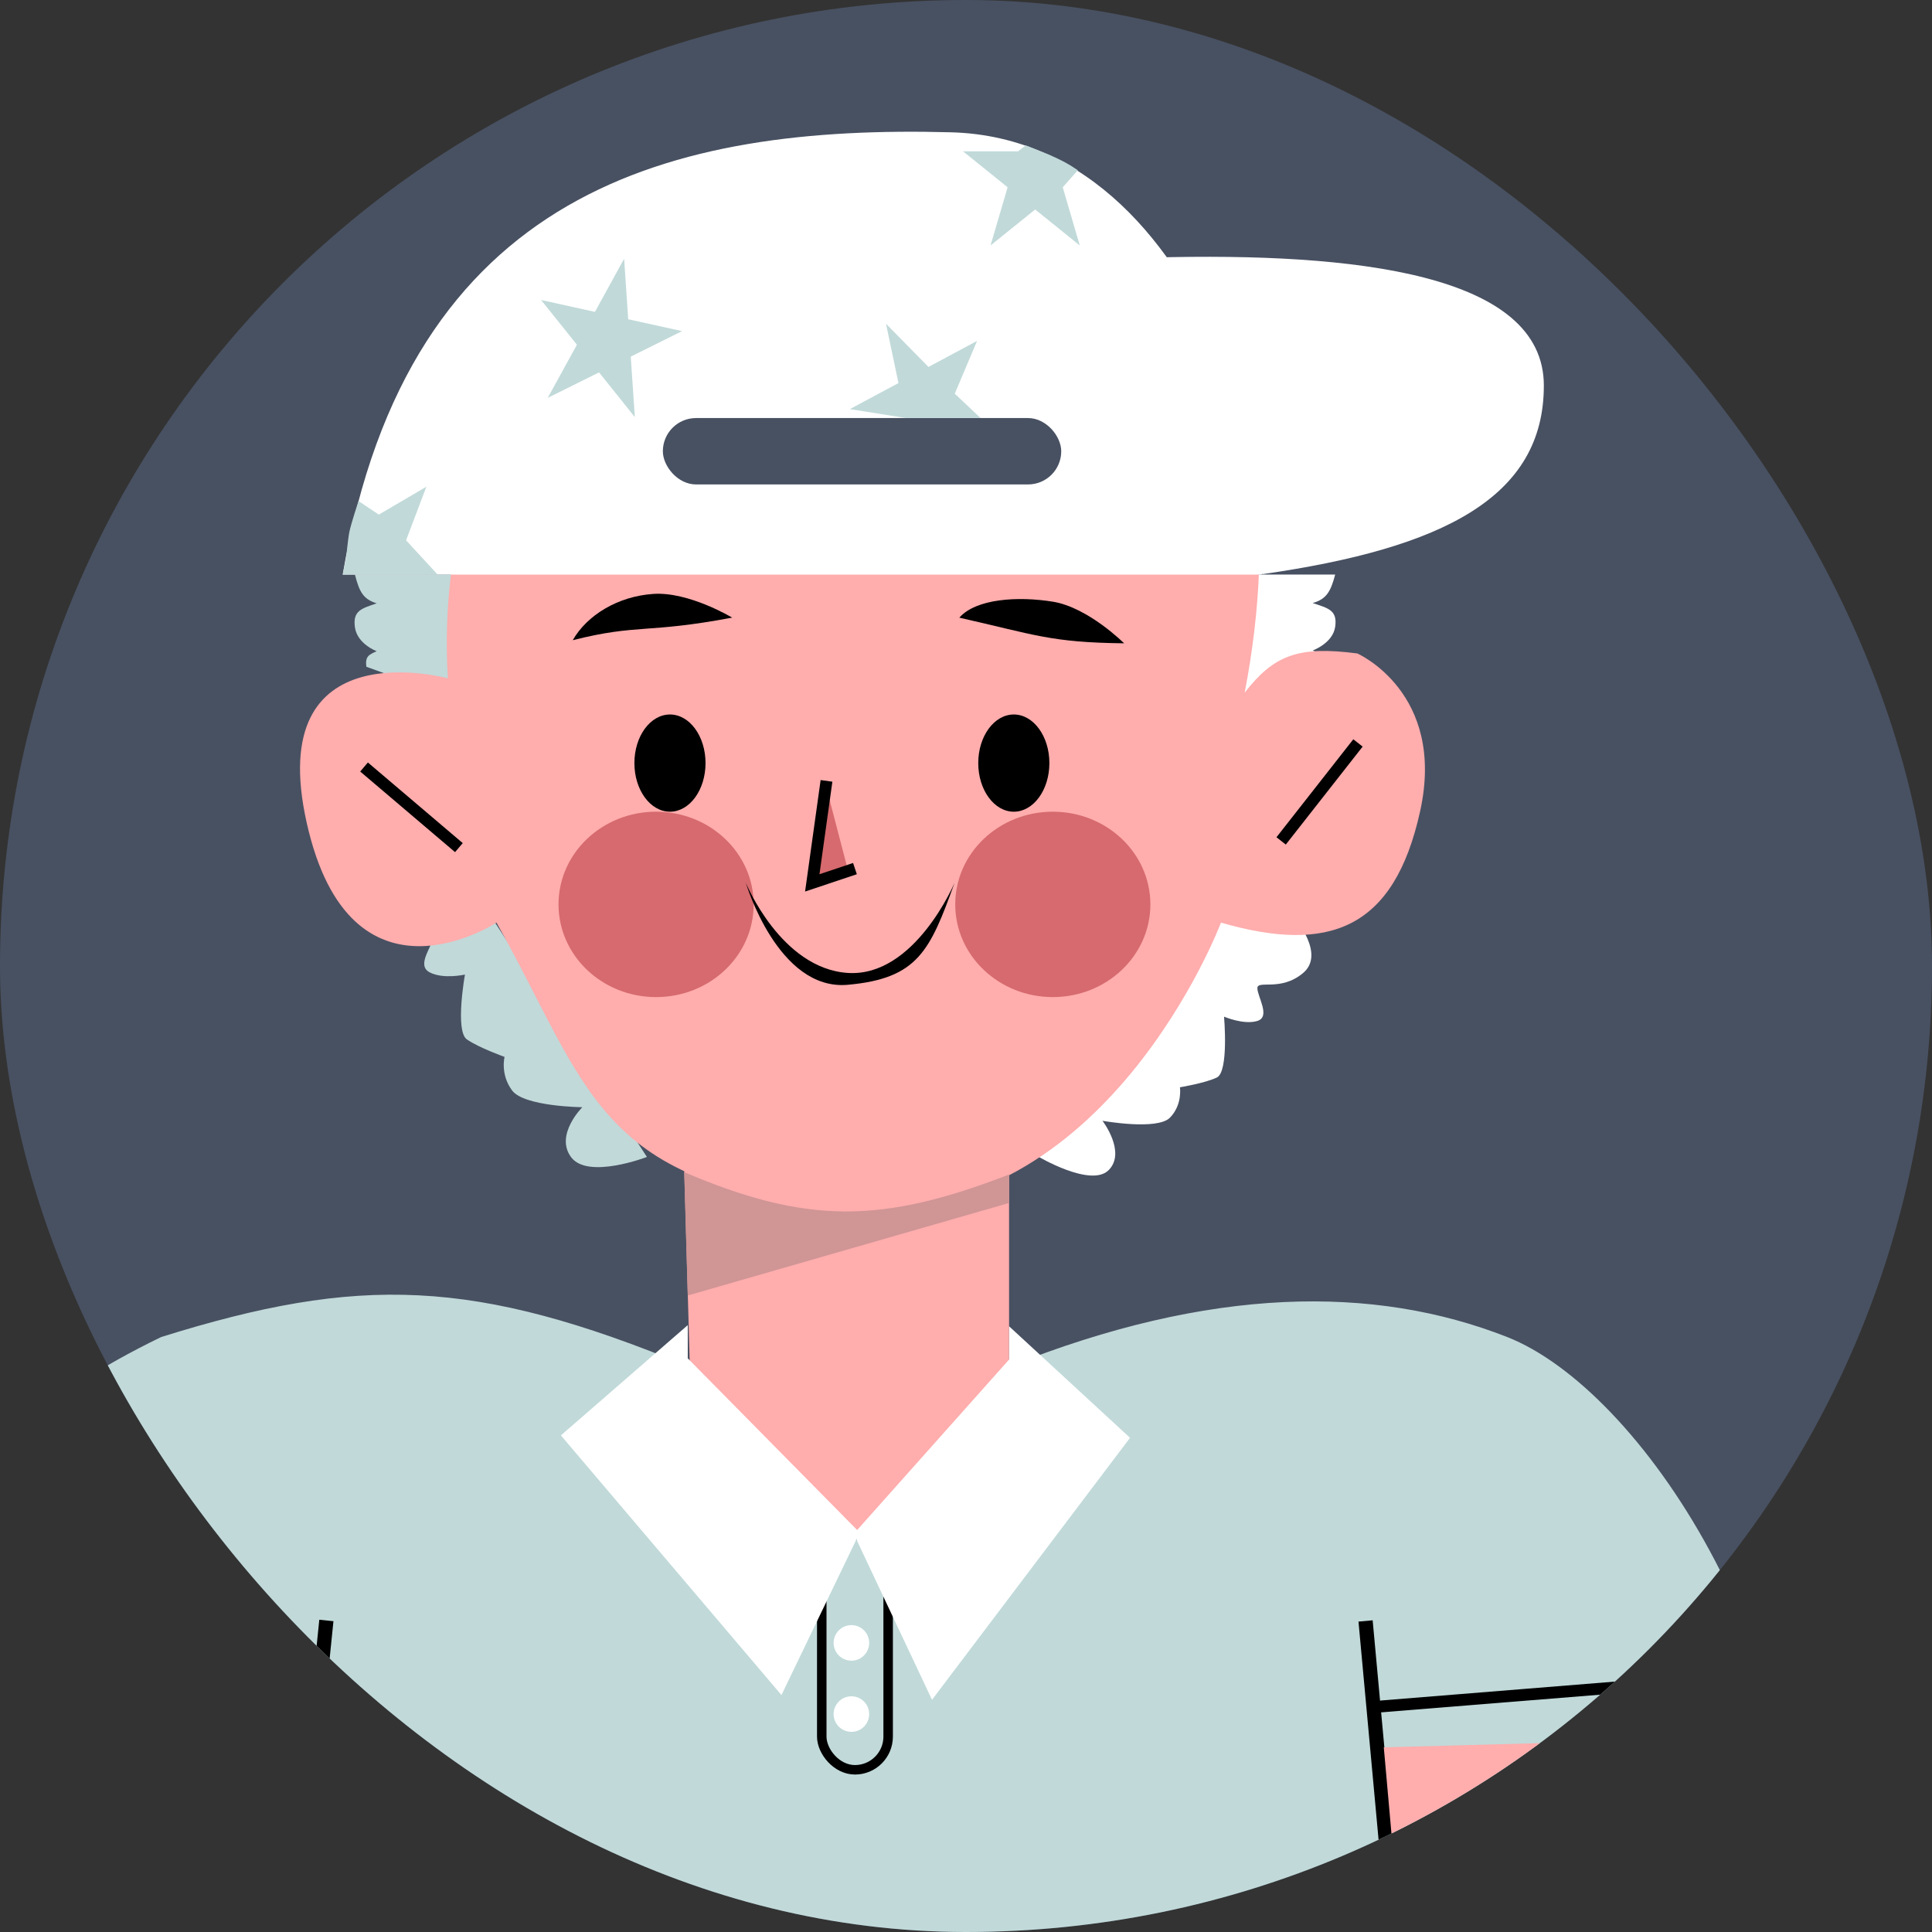
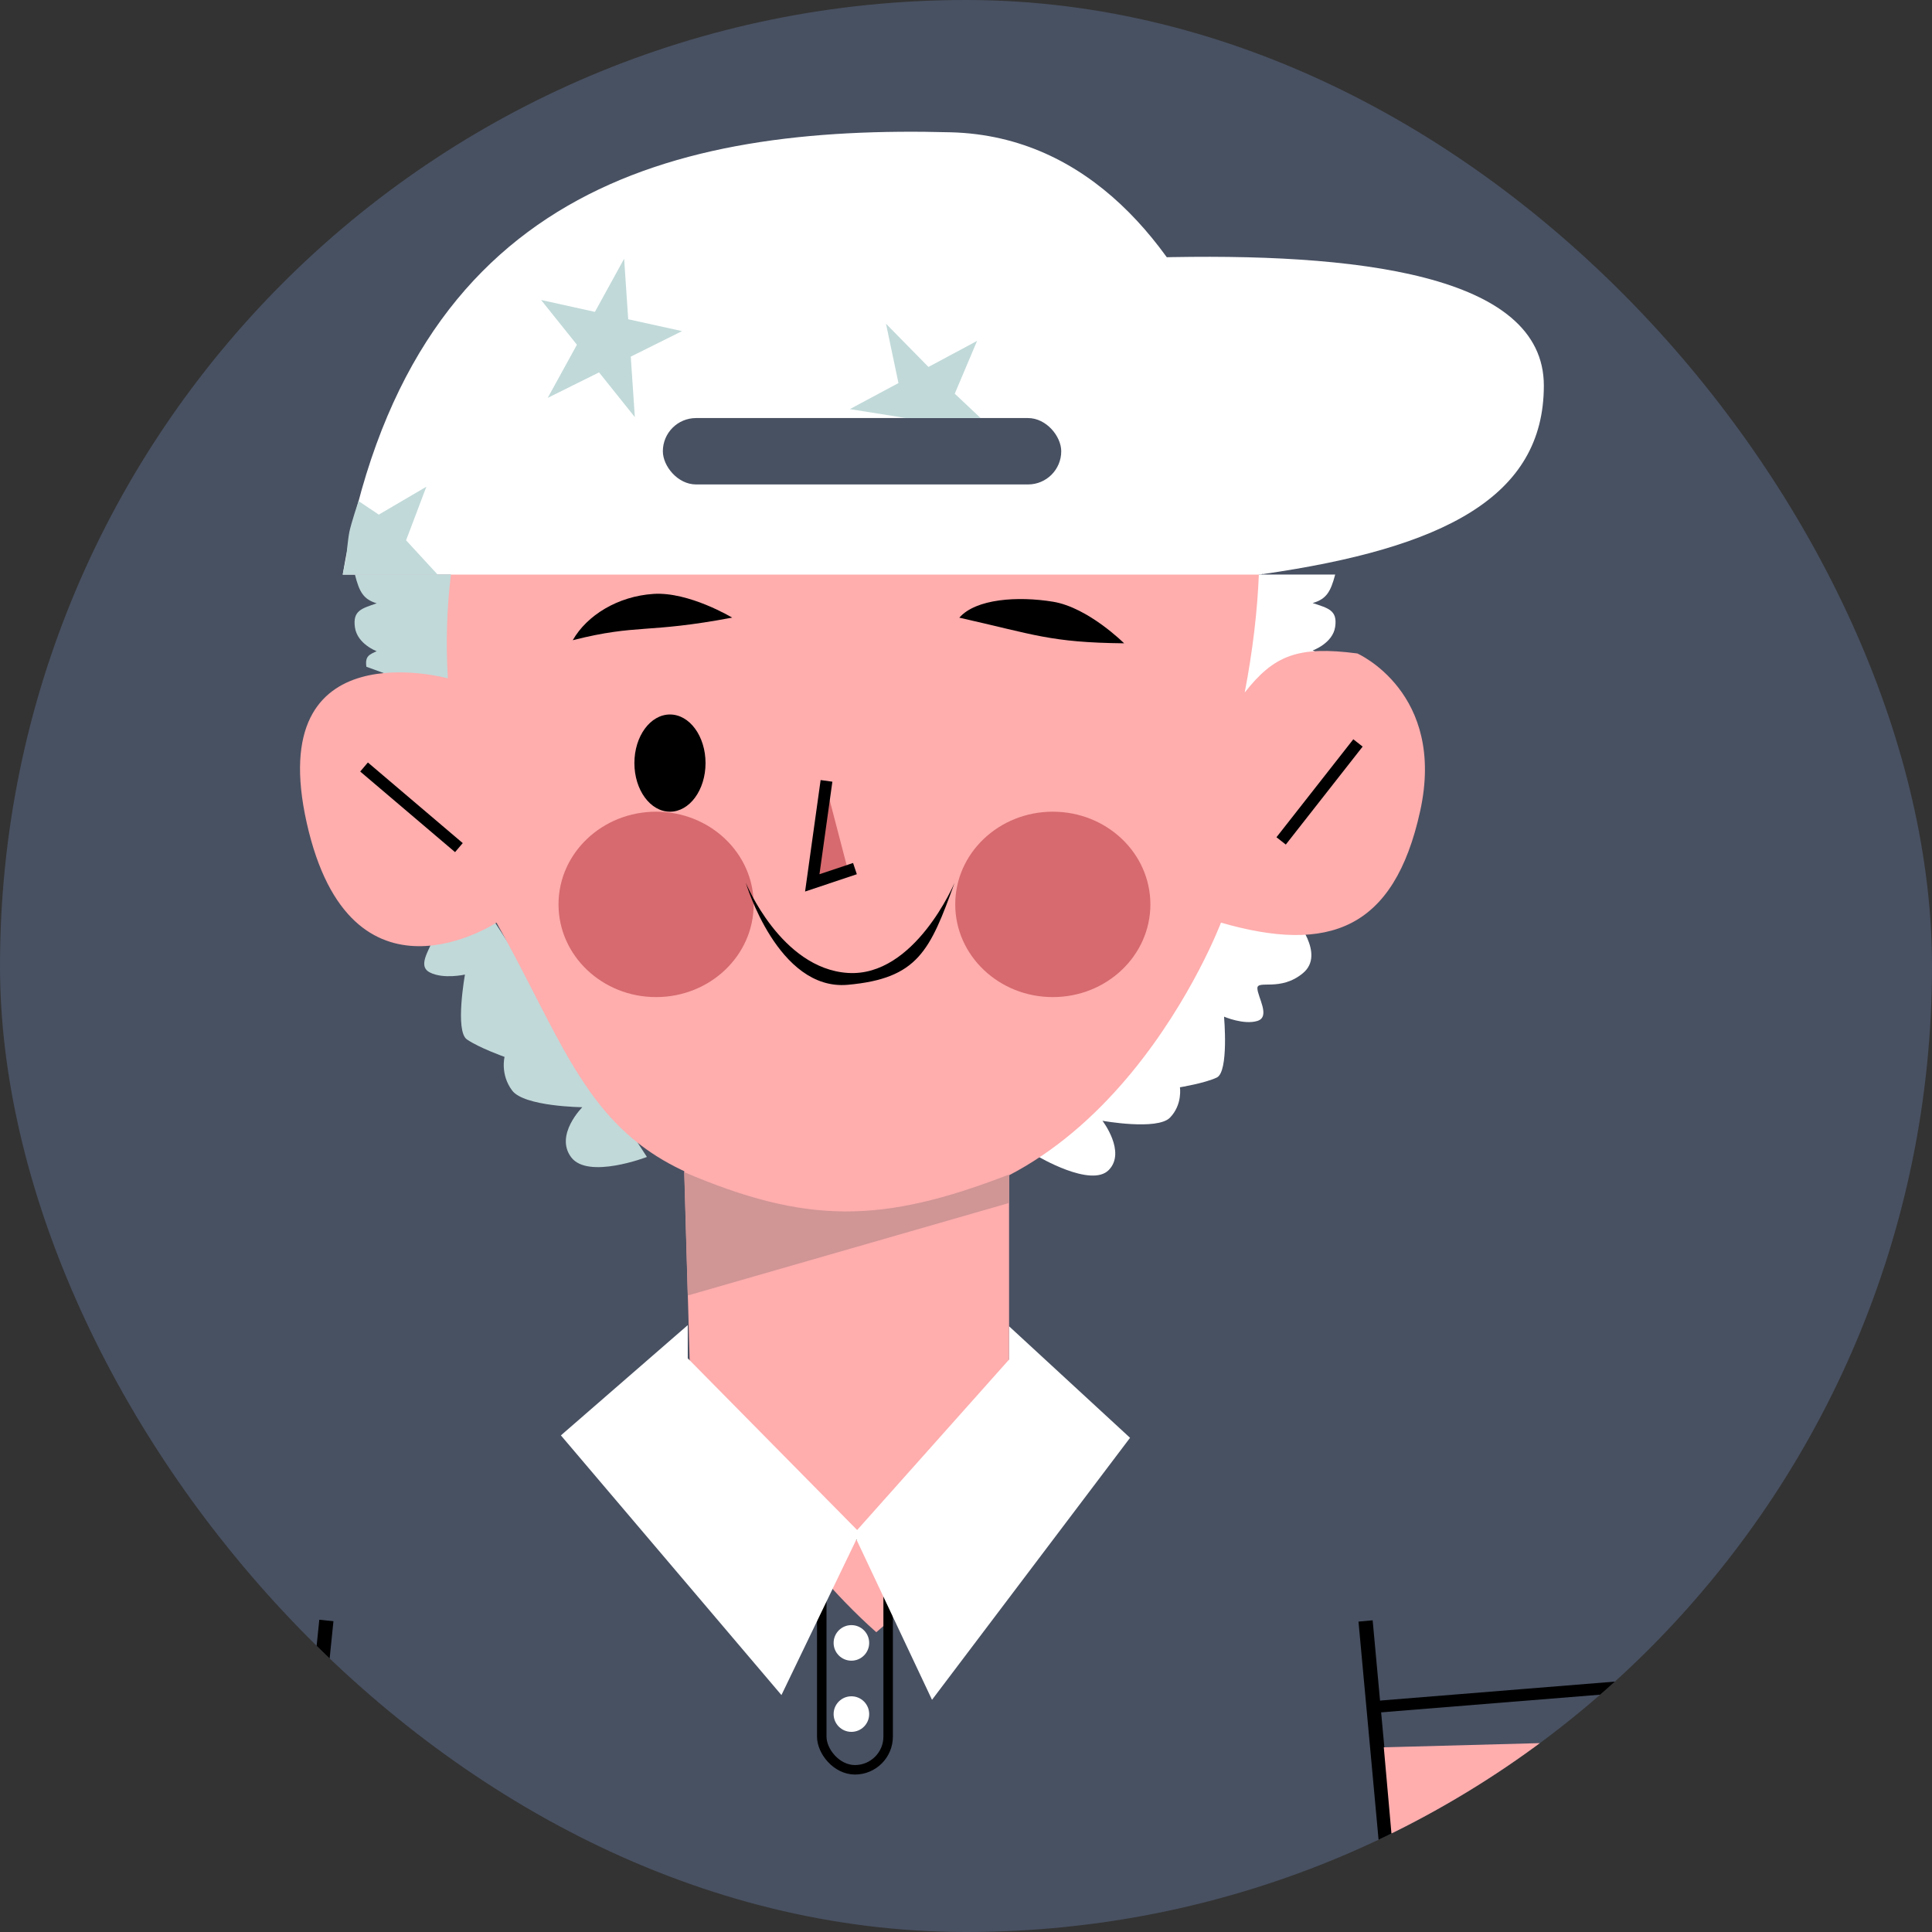
<svg xmlns="http://www.w3.org/2000/svg" width="44" height="44" viewBox="0 0 44 44" fill="none">
  <rect x="0" y="0" width="44" height="44" fill="#333333" stroke="none" />
  <g clip-path="url(#clip0_9343_2048)">
    <path d="M44 22C44 34.15 34.15 44 22 44C9.85 44 0 34.15 0 22C0 9.85 9.85 0 22 0C34.15 0 44 9.85 44 22Z" fill="#485162" />
    <path d="M22.981 26.749C20.036 27.604 18.279 27.373 15.582 26.587L15.717 31.34C16.775 33.276 18.007 35.435 19.957 37.173C22.136 35.344 22.34 33.037 22.981 31.178V26.749Z" fill="#FFADAD" />
-     <path d="M15.69 31.124L19.525 34.905L22.981 31.124C27.568 29.292 31.299 29.261 34.323 30.449C37.347 31.637 41.371 37.659 41.02 44.194H-4.077C-3.48 37.122 -1.971 33.176 3.673 30.449C8.172 29.044 10.793 29.099 15.69 31.124Z" fill="#C1D9D9" />
    <path d="M28.636 22.505C28.637 22.31 29.165 22.591 29.678 22.159C30.191 21.727 29.489 20.917 29.489 20.917L27.437 20.593L23.628 26.33C23.628 26.33 24.847 27.058 25.251 26.647C25.654 26.236 25.108 25.525 25.108 25.525C25.108 25.525 26.357 25.75 26.646 25.453C26.935 25.155 26.872 24.762 26.872 24.762C26.872 24.762 27.437 24.67 27.712 24.54C27.988 24.409 27.877 23.154 27.877 23.154C27.877 23.154 28.328 23.347 28.636 23.251C28.944 23.156 28.636 22.699 28.636 22.505Z" fill="white" />
    <path d="M9.856 21.367C9.873 21.165 9.296 21.352 8.8 20.8C8.304 20.248 9.112 19.543 9.112 19.543L10.493 19.806L14.733 26.349C14.733 26.349 13.393 26.865 13.009 26.357C12.626 25.849 13.262 25.216 13.262 25.216C13.262 25.216 11.937 25.203 11.663 24.835C11.389 24.468 11.491 24.07 11.491 24.07C11.491 24.07 10.909 23.863 10.633 23.672C10.358 23.481 10.589 22.195 10.589 22.195C10.589 22.195 10.1 22.307 9.788 22.146C9.475 21.985 9.839 21.57 9.856 21.367Z" fill="#C1D9D9" />
    <path d="M28.274 15.813L27.788 13.085H30.408C30.304 13.477 30.209 13.643 29.895 13.734C30.25 13.852 30.462 13.896 30.408 14.274C30.354 14.652 29.895 14.814 29.895 14.814C30.066 14.889 30.174 14.921 30.138 15.165L28.274 15.813Z" fill="white" />
    <path d="M10.144 15.84L10.614 13.085H8.083C8.183 13.48 8.275 13.648 8.579 13.74C8.235 13.86 8.031 13.904 8.083 14.285C8.135 14.667 8.579 14.831 8.579 14.831C8.414 14.907 8.309 14.94 8.344 15.185L10.144 15.84Z" fill="#C1D9D9" />
    <path d="M6.986 18.743C7.985 23.199 11.307 21.012 11.307 21.012C13.431 24.793 13.584 27.073 19.39 27.505C25.196 27.937 27.807 21.012 27.807 21.012C30.262 21.721 31.749 21.174 32.343 18.473C32.937 15.773 30.912 14.882 30.912 14.882C29.56 14.705 29.013 14.923 28.347 15.773C29.824 8.087 26.294 3.783 20.191 3.432C14.088 3.081 9.808 9.147 10.2 15.449C10.2 15.449 5.987 14.288 6.986 18.743Z" fill="#FFADAD" />
    <ellipse cx="14.942" cy="20.597" rx="2.222" ry="2.111" fill="#D66A6E" />
    <ellipse cx="23.977" cy="20.597" rx="2.222" ry="2.111" fill="#D66A6E" />
    <ellipse cx="15.258" cy="17.379" rx="0.81" ry="1.107" fill="black" />
-     <ellipse cx="23.089" cy="17.379" rx="0.81" ry="1.107" fill="black" />
    <path d="M13.044 14.58C14.533 14.204 14.718 14.435 16.675 14.066C16.675 14.066 15.69 13.472 14.88 13.526C14.07 13.58 13.368 14.012 13.044 14.58Z" fill="black" />
    <path d="M21.848 14.067C23.557 14.451 23.919 14.633 25.601 14.651C25.601 14.651 24.784 13.836 23.983 13.704C23.182 13.573 22.226 13.635 21.848 14.067Z" fill="black" />
    <path d="M8.291 17.468L10.451 19.304" stroke="black" stroke-width="0.27" />
    <path d="M30.927 16.92L29.177 19.151" stroke="black" stroke-width="0.27" />
    <path d="M19.309 22.158C17.784 22.059 16.986 20.106 16.986 20.106C16.986 20.106 17.715 22.573 19.309 22.428C20.903 22.284 21.18 21.656 21.739 20.106C21.739 20.106 20.833 22.257 19.309 22.158Z" fill="black" />
    <path d="M31.77 44.193L31.1 36.916" stroke="black" stroke-width="0.324" />
    <path d="M6.691 44.173L7.433 36.905" stroke="black" stroke-width="0.324" />
    <path d="M6.968 39.848L-3.429 39.551C-3.926 41.333 -3.854 42.351 -4.077 44.196H6.563L6.968 39.848Z" fill="#FFADAD" />
    <path d="M31.515 39.794L40.56 39.551C41.043 41.333 41.236 42.351 41.452 44.196H31.906L31.515 39.794Z" fill="#FFADAD" />
    <path d="M15.663 29.504L15.582 26.695C18.375 27.885 20.082 27.873 22.981 26.749V27.397L15.663 29.504Z" fill="#D09595" />
    <path d="M-3.064 38.451L7.062 38.758" stroke="black" stroke-width="0.27" stroke-linecap="round" />
    <path d="M31.465 38.862L40.017 38.171" stroke="black" stroke-width="0.27" stroke-linecap="round" />
    <rect x="18.715" y="34.959" width="1.512" height="5.347" rx="0.756" stroke="black" stroke-width="0.216" />
    <path d="M19.579 34.904L15.663 30.935V30.179L12.774 32.69L17.797 38.604L19.579 34.904Z" fill="white" />
    <path d="M19.444 34.932L22.982 30.962V30.206L25.736 32.745L21.226 38.712L19.444 34.932Z" fill="white" />
    <circle cx="19.39" cy="37.416" r="0.405" fill="white" />
    <circle cx="19.39" cy="39.037" r="0.405" fill="white" />
    <path d="M19.309 19.809L18.823 17.946L18.607 19.944L19.309 19.809Z" fill="#D66A6E" />
    <path d="M18.823 17.784L18.499 20.107L19.471 19.782" stroke="black" stroke-width="0.27" />
    <path d="M21.658 3.013C15.343 2.842 9.295 4.299 7.805 13.086L28.706 13.086C29.433 13.074 27.974 3.183 21.658 3.013Z" fill="white" />
    <path d="M35.16 8.781C35.16 6.243 30.886 5.744 26.276 5.865L28.76 13.075C32.882 12.482 35.16 11.319 35.16 8.781Z" fill="white" />
    <rect x="15.096" y="9.521" width="9.073" height="1.512" rx="0.756" fill="#485162" />
-     <path d="M23.359 3.31L23.899 3.526C24.174 3.649 24.321 3.722 24.547 3.877L24.203 4.265L24.591 5.59L23.575 4.771L22.559 5.59L22.948 4.265L21.932 3.446H23.187L23.359 3.31Z" fill="#C1D9D9" />
    <path d="M14.214 5.893L14.307 7.271L15.533 7.541L14.365 8.122L14.458 9.499L13.643 8.481L12.474 9.061L13.139 7.851L12.323 6.832L13.549 7.103L14.214 5.893Z" fill="#C1D9D9" />
    <path d="M8.165 11.411L8.627 11.72L9.71 11.085L9.248 12.305L9.966 13.085L8.967 13.085L8.4 13.085L7.806 13.085L7.887 12.68C7.887 12.68 7.92 12.3 7.957 12.112C7.995 11.924 8.165 11.411 8.165 11.411Z" fill="#C1D9D9" />
    <path d="M20.178 7.373L21.145 8.357L22.252 7.764L21.744 8.966L22.333 9.521L21.442 9.521L21.118 9.521L20.632 9.521L19.355 9.317L20.462 8.724L20.178 7.373Z" fill="#C1D9D9" />
    <path d="M31.231 7.44L32.214 8.409L33.311 7.798L32.822 9.008L33.805 9.977L32.519 9.755L32.03 10.965L31.724 9.619L30.439 9.397L31.536 8.787L31.231 7.44Z" fill="white" />
  </g>
  <defs>
    <clipPath id="clip0_9343_2048">
      <rect width="44" height="44" rx="22" fill="white" />
    </clipPath>
  </defs>
</svg>